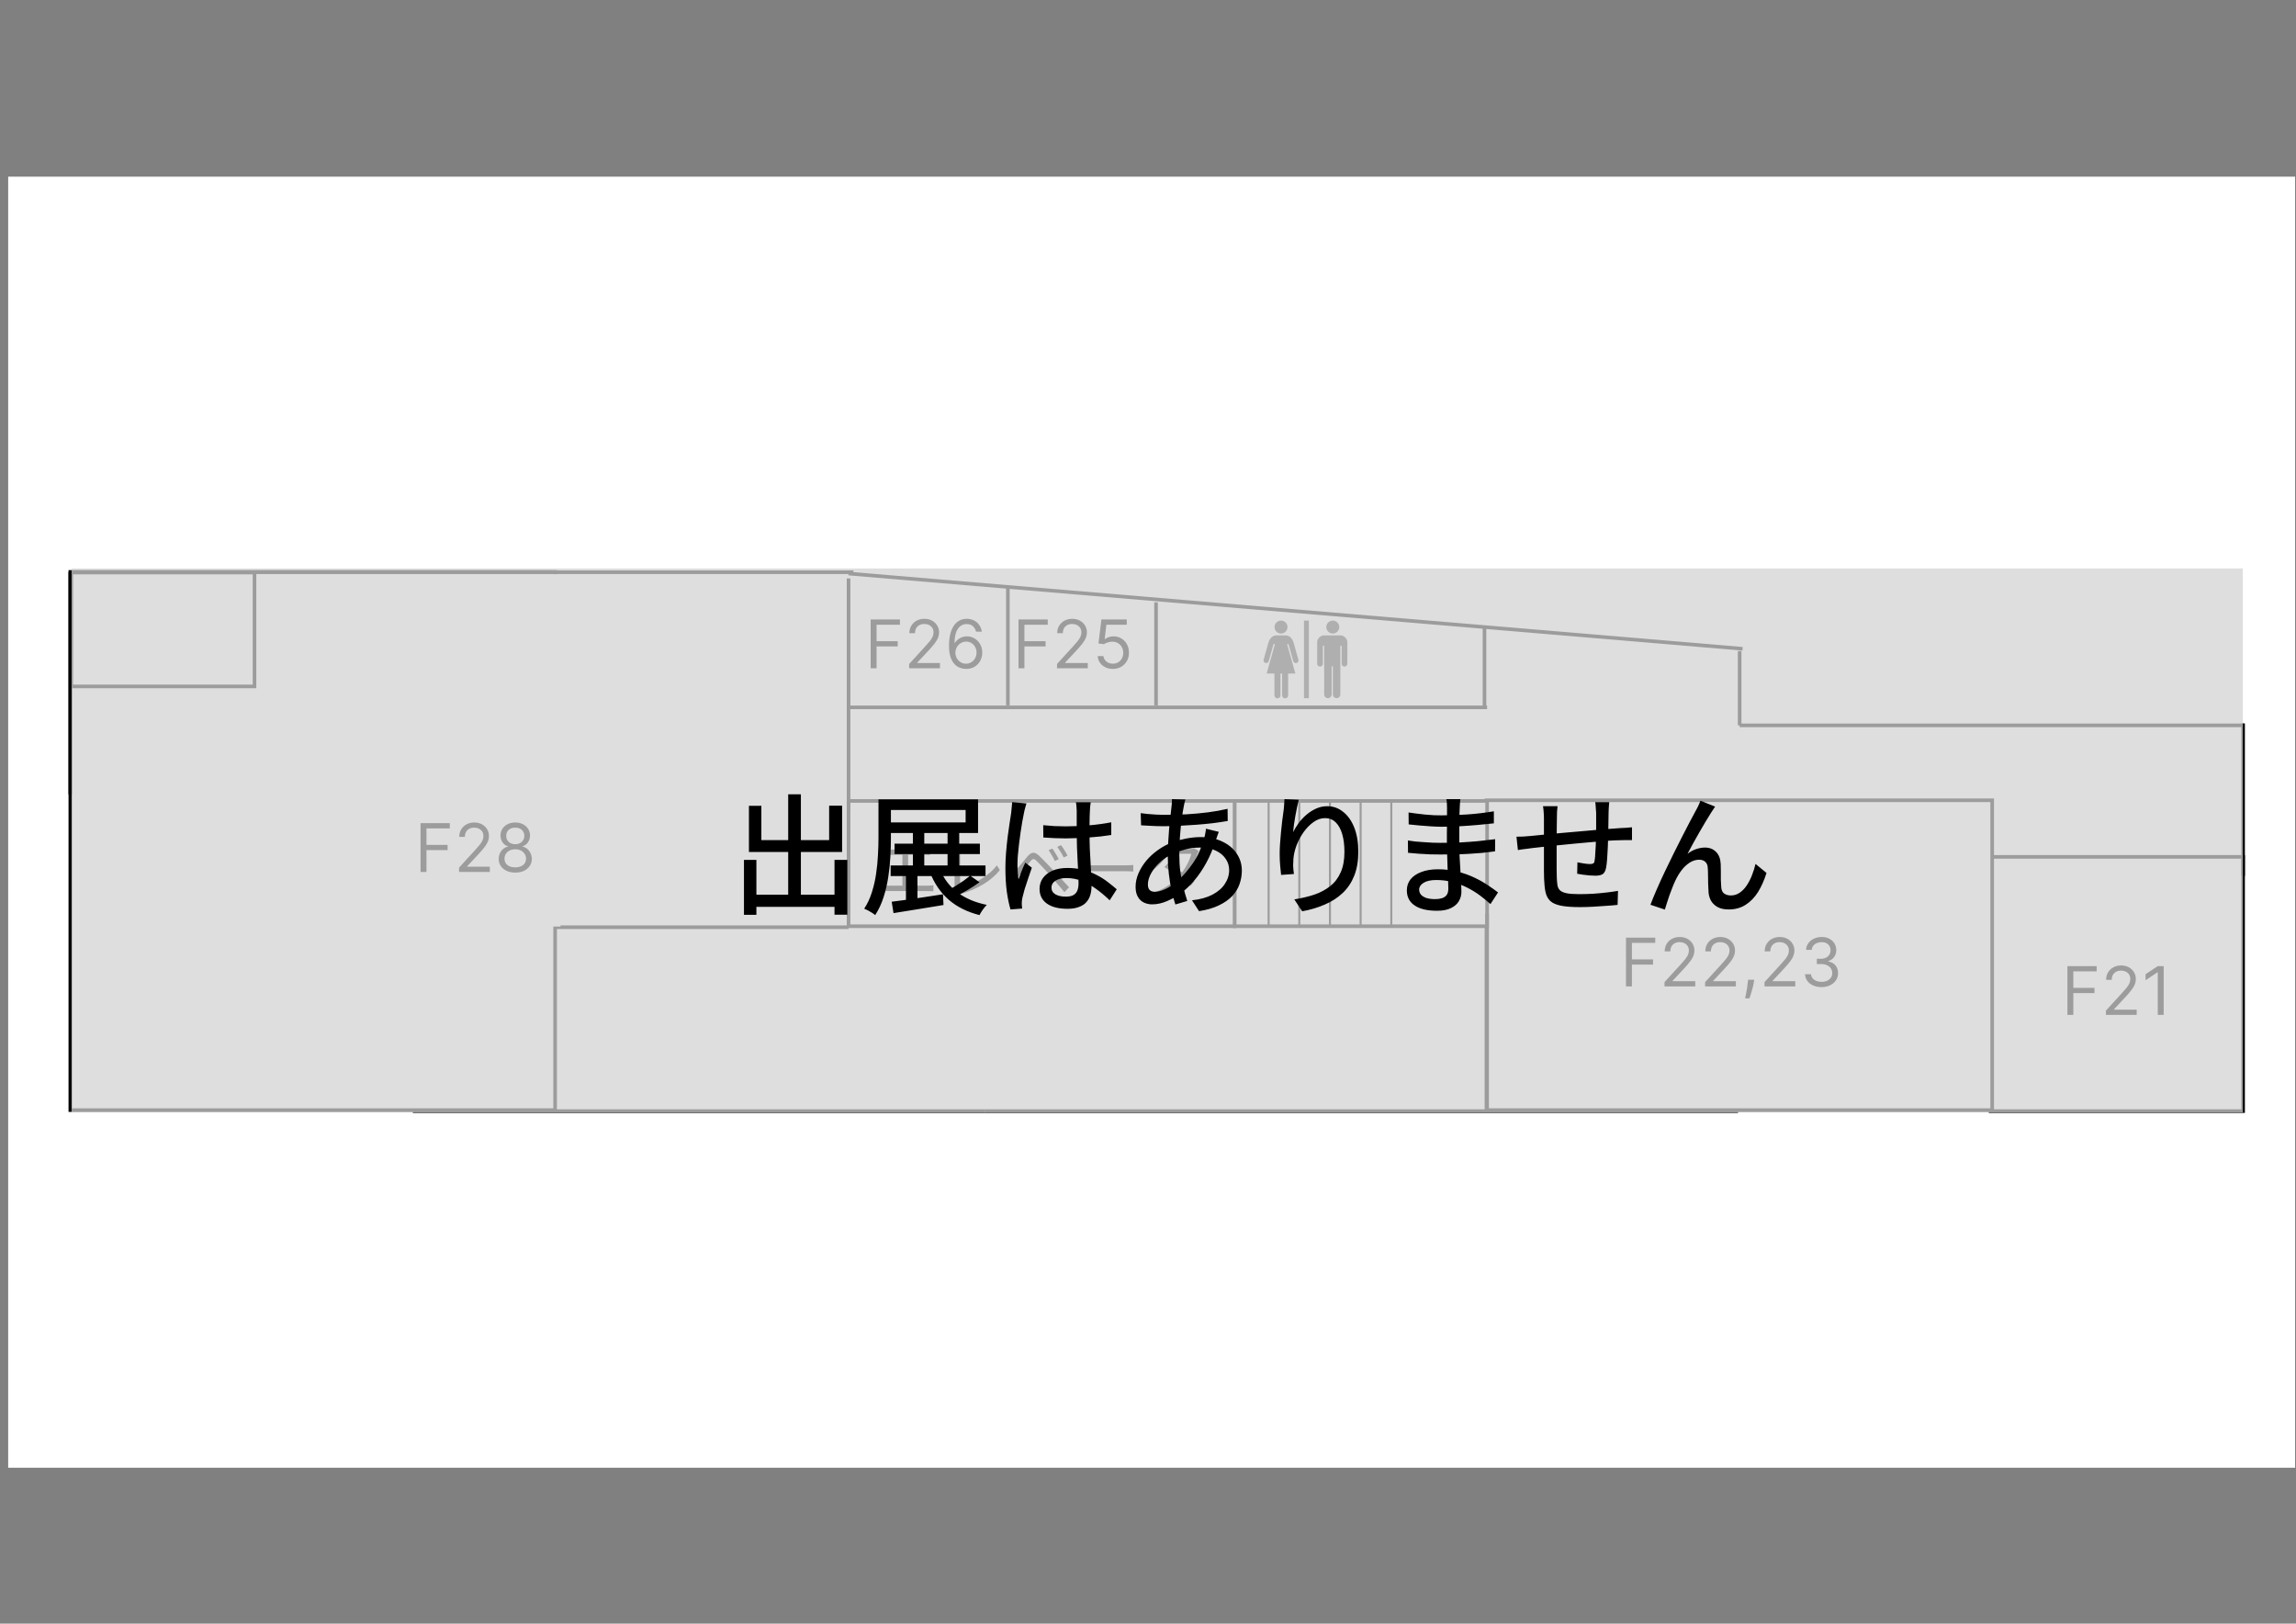
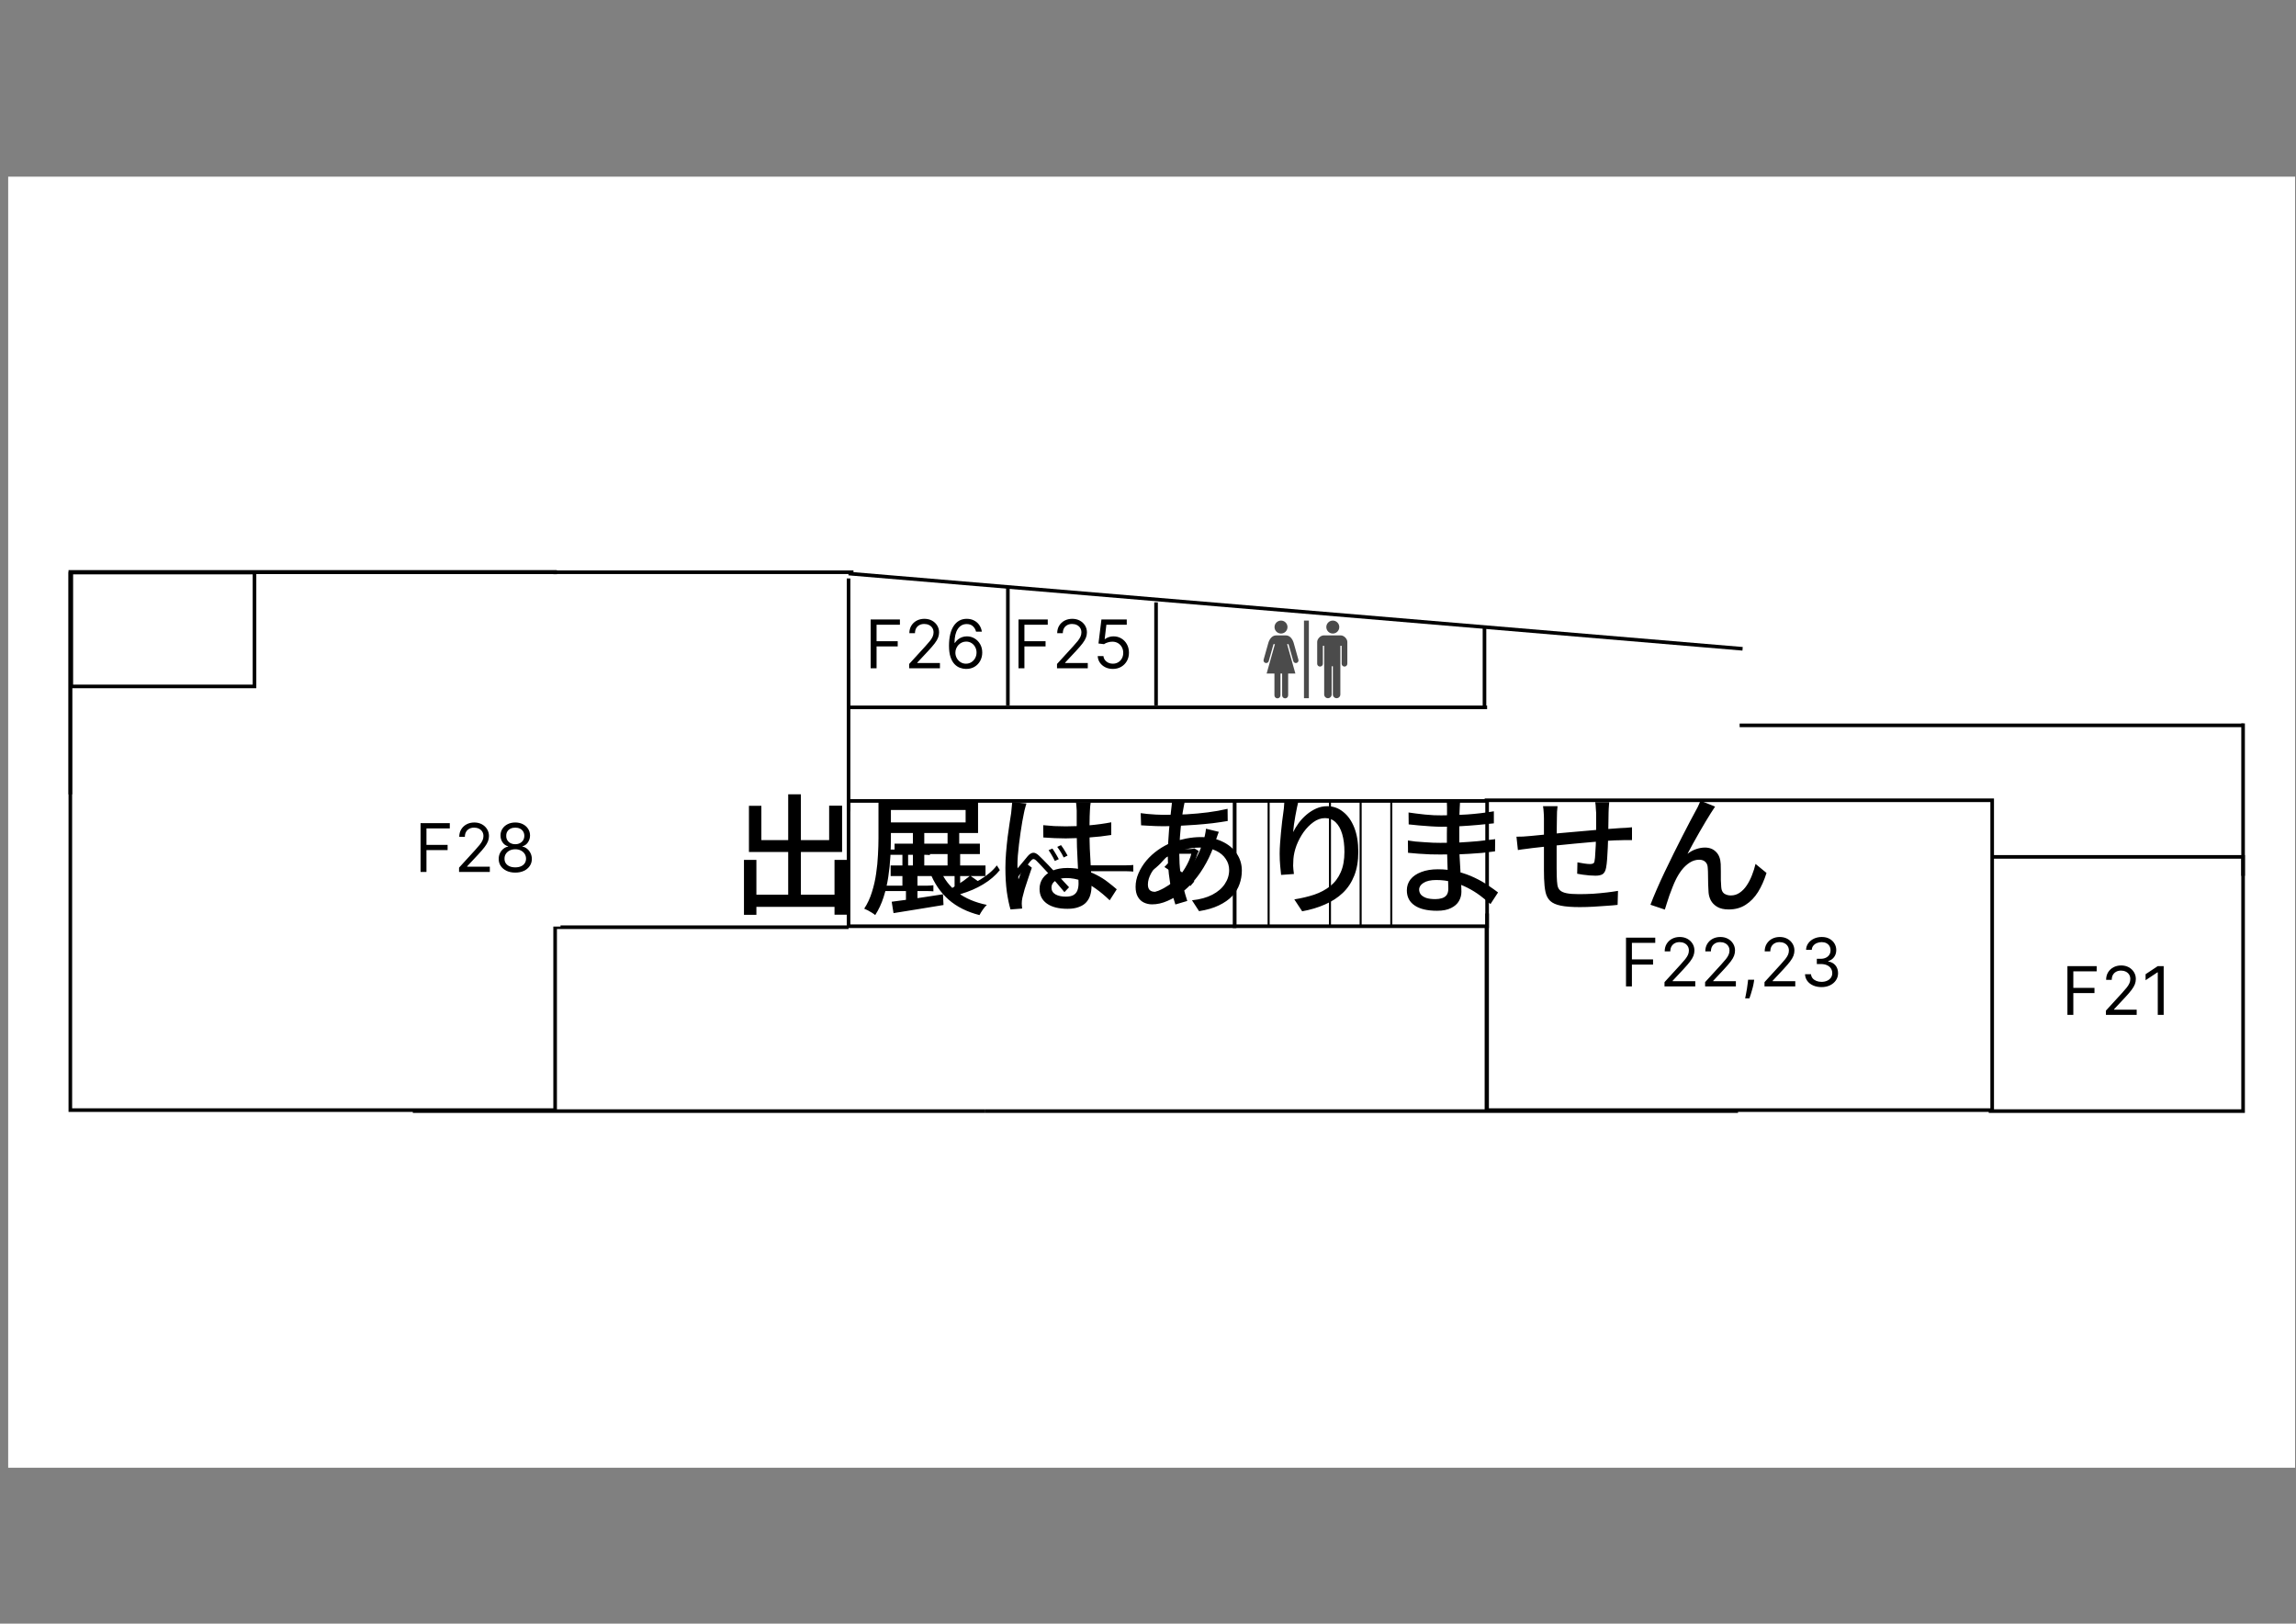
<svg xmlns="http://www.w3.org/2000/svg" width="1123" height="794" viewBox="0 0 1123 794" fill="none">
  <rect x="0" y="0" width="1123" height="794" fill="#808080" stroke="none" />
  <g clip-path="url(#clip0_2_3)">
    <path d="M1126.56 717.76L4 717.76L4 86.4L1126.56 86.4L1126.56 717.76Z" fill="white" />
-     <path d="M1097.12 543.36L973.6 543.36L973.6 419.04L1097.12 419.04L1097.12 543.36Z" fill="white" />
    <path d="M1097.12 543.36L973.6 543.36L973.6 419.04L1097.12 419.04L1097.12 543.36Z" stroke="black" stroke-width="1.76" stroke-miterlimit="8" />
    <path d="M1011.2 496.316L1011.2 472.461L1025.51 472.461L1025.51 475.024L1014.09 475.024L1014.09 483.084L1024.43 483.084L1024.43 485.647L1014.09 485.647L1014.09 496.316L1011.2 496.316ZM1030.03 496.316L1030.03 494.219L1037.91 485.6C1038.83 484.591 1039.59 483.713 1040.19 482.968C1040.79 482.214 1041.23 481.508 1041.52 480.848C1041.81 480.18 1041.96 479.481 1041.96 478.751C1041.96 477.913 1041.76 477.187 1041.36 476.573C1040.96 475.96 1040.42 475.486 1039.72 475.152C1039.03 474.818 1038.26 474.651 1037.4 474.651C1036.48 474.651 1035.68 474.841 1035 475.222C1034.32 475.595 1033.8 476.119 1033.42 476.794C1033.06 477.47 1032.88 478.262 1032.88 479.171L1030.13 479.171C1030.13 477.773 1030.45 476.546 1031.09 475.49C1031.74 474.434 1032.62 473.611 1033.73 473.02C1034.84 472.43 1036.1 472.135 1037.49 472.135C1038.89 472.135 1040.12 472.43 1041.2 473.02C1042.28 473.611 1043.13 474.407 1043.74 475.408C1044.36 476.41 1044.66 477.524 1044.66 478.751C1044.66 479.629 1044.5 480.487 1044.19 481.325C1043.88 482.156 1043.33 483.084 1042.56 484.109C1041.79 485.126 1040.72 486.369 1039.35 487.836L1033.99 493.567L1033.99 493.754L1045.08 493.754L1045.08 496.316L1030.03 496.316ZM1058.28 472.461L1058.28 496.316L1055.39 496.316L1055.39 475.49L1055.25 475.49L1049.43 479.357L1049.43 476.422L1055.39 472.461L1058.28 472.461Z" fill="black" />
    <path d="M974.4 542.88L727.04 542.88L727.04 391.36L974.4 391.36L974.4 542.88Z" fill="white" />
    <path d="M974.4 542.88L727.04 542.88L727.04 391.36L974.4 391.36L974.4 542.88Z" stroke="black" stroke-width="1.76" stroke-miterlimit="8" />
    <path d="M795.297 482.394L795.297 458.539L809.6 458.539L809.6 461.102L798.186 461.102L798.186 469.162L808.529 469.162L808.529 471.724L798.186 471.724L798.186 482.394L795.297 482.394ZM814.128 482.394L814.128 480.297L822.002 471.678C822.926 470.668 823.687 469.791 824.285 469.045C824.883 468.292 825.326 467.586 825.613 466.926C825.908 466.258 826.056 465.559 826.056 464.829C826.056 463.99 825.854 463.264 825.45 462.651C825.054 462.037 824.51 461.564 823.819 461.23C823.128 460.896 822.352 460.729 821.49 460.729C820.574 460.729 819.774 460.919 819.09 461.3C818.415 461.672 817.891 462.197 817.518 462.872C817.153 463.548 816.97 464.34 816.97 465.248L814.222 465.248C814.222 463.851 814.544 462.624 815.188 461.568C815.833 460.512 816.71 459.688 817.821 459.098C818.939 458.508 820.193 458.213 821.583 458.213C822.981 458.213 824.219 458.508 825.299 459.098C826.378 459.688 827.224 460.484 827.838 461.486C828.451 462.488 828.758 463.602 828.758 464.829C828.758 465.706 828.599 466.564 828.28 467.403C827.97 468.234 827.426 469.162 826.65 470.187C825.881 471.204 824.813 472.447 823.447 473.914L818.089 479.645L818.089 479.831L829.177 479.831L829.177 482.394L814.128 482.394ZM833.988 482.394L833.988 480.297L841.862 471.678C842.786 470.668 843.547 469.791 844.145 469.045C844.743 468.292 845.185 467.586 845.473 466.926C845.768 466.258 845.915 465.559 845.915 464.829C845.915 463.99 845.713 463.264 845.31 462.651C844.913 462.037 844.37 461.564 843.679 461.23C842.988 460.896 842.211 460.729 841.349 460.729C840.433 460.729 839.633 460.919 838.95 461.3C838.274 461.672 837.75 462.197 837.377 462.872C837.012 463.548 836.83 464.34 836.83 465.248L834.081 465.248C834.081 463.851 834.403 462.624 835.048 461.568C835.692 460.512 836.57 459.688 837.68 459.098C838.798 458.508 840.052 458.213 841.442 458.213C842.84 458.213 844.079 458.508 845.158 459.098C846.237 459.688 847.084 460.484 847.697 461.486C848.311 462.488 848.617 463.602 848.617 464.829C848.617 465.706 848.458 466.564 848.14 467.403C847.829 468.234 847.286 469.162 846.509 470.187C845.74 471.204 844.673 472.447 843.306 473.914L837.948 479.645L837.948 479.831L849.037 479.831L849.037 482.394L833.988 482.394ZM857.994 479.132L857.808 480.39C857.676 481.276 857.474 482.223 857.202 483.232C856.938 484.242 856.662 485.193 856.375 486.086C856.088 486.979 855.851 487.69 855.664 488.218L853.568 488.218C853.669 487.721 853.801 487.065 853.964 486.249C854.127 485.434 854.29 484.521 854.453 483.512C854.624 482.51 854.764 481.485 854.872 480.437L855.012 479.132L857.994 479.132ZM863.04 482.394L863.04 480.297L870.914 471.678C871.838 470.668 872.599 469.791 873.197 469.045C873.795 468.292 874.238 467.586 874.525 466.926C874.82 466.258 874.968 465.559 874.968 464.829C874.968 463.99 874.766 463.264 874.362 462.651C873.966 462.037 873.422 461.564 872.731 461.23C872.04 460.896 871.264 460.729 870.402 460.729C869.485 460.729 868.686 460.919 868.002 461.3C867.327 461.672 866.803 462.197 866.43 462.872C866.065 463.548 865.882 464.34 865.882 465.248L863.133 465.248C863.133 463.851 863.456 462.624 864.1 461.568C864.745 460.512 865.622 459.688 866.733 459.098C867.851 458.508 869.105 458.213 870.495 458.213C871.893 458.213 873.131 458.508 874.211 459.098C875.29 459.688 876.136 460.484 876.75 461.486C877.363 462.488 877.67 463.602 877.67 464.829C877.67 465.706 877.511 466.564 877.192 467.403C876.882 468.234 876.338 469.162 875.562 470.187C874.793 471.204 873.725 472.447 872.359 473.914L867.001 479.645L867.001 479.831L878.089 479.831L878.089 482.394L863.04 482.394ZM890.96 482.72C889.423 482.72 888.052 482.456 886.848 481.928C885.653 481.4 884.701 480.666 883.995 479.726C883.296 478.779 882.915 477.68 882.853 476.43L885.788 476.43C885.851 477.199 886.115 477.863 886.58 478.422C887.046 478.973 887.656 479.4 888.409 479.703C889.162 480.006 889.997 480.157 890.913 480.157C891.938 480.157 892.847 479.979 893.639 479.622C894.431 479.264 895.052 478.767 895.503 478.131C895.953 477.494 896.178 476.756 896.178 475.918C896.178 475.04 895.961 474.268 895.526 473.6C895.091 472.924 894.454 472.396 893.616 472.016C892.777 471.635 891.752 471.445 890.541 471.445L888.63 471.445L888.63 468.882L890.541 468.882C891.488 468.882 892.319 468.712 893.033 468.37C893.755 468.028 894.318 467.547 894.722 466.926C895.134 466.304 895.34 465.574 895.34 464.736C895.34 463.928 895.161 463.225 894.804 462.628C894.447 462.03 893.942 461.564 893.29 461.23C892.645 460.896 891.884 460.729 891.007 460.729C890.183 460.729 889.407 460.88 888.677 461.183C887.955 461.478 887.365 461.909 886.907 462.476C886.448 463.035 886.2 463.711 886.161 464.503L883.366 464.503C883.412 463.253 883.789 462.158 884.496 461.218C885.202 460.271 886.126 459.533 887.268 459.005C888.417 458.477 889.679 458.213 891.053 458.213C892.529 458.213 893.794 458.512 894.85 459.11C895.906 459.7 896.718 460.48 897.285 461.451C897.852 462.422 898.135 463.47 898.135 464.596C898.135 465.939 897.782 467.085 897.075 468.032C896.376 468.979 895.425 469.636 894.221 470.001L894.221 470.187C895.728 470.435 896.904 471.076 897.751 472.109C898.597 473.134 899.02 474.403 899.02 475.918C899.02 477.214 898.667 478.379 897.96 479.412C897.261 480.437 896.306 481.245 895.095 481.835C893.884 482.425 892.505 482.72 890.96 482.72Z" fill="black" />
    <path d="M727.36 452.96L603.84 452.96L603.84 391.68L727.36 391.68L727.36 452.96Z" fill="white" />
    <path d="M727.36 452.96L603.84 452.96L603.84 391.68L727.36 391.68L727.36 452.96Z" stroke="black" stroke-width="1.76" stroke-miterlimit="8" />
    <path d="M603.84 452.96L415.04 452.96L415.04 391.68L603.84 391.68L603.84 452.96Z" fill="white" />
    <path d="M603.84 452.96L415.04 452.96L415.04 391.68L603.84 391.68L603.84 452.96Z" stroke="black" stroke-width="1.76" stroke-miterlimit="8" />
    <path d="M431.244 415.262C431.681 415.328 432.162 415.383 432.687 415.426C433.234 415.448 433.671 415.459 433.999 415.459L452.039 415.459C452.542 415.459 453.034 415.437 453.515 415.394C453.996 415.35 454.433 415.306 454.827 415.262L454.827 418.149C454.412 418.105 453.952 418.072 453.449 418.05C452.968 418.029 452.498 418.018 452.039 418.018L433.999 418.018C433.693 418.018 433.256 418.029 432.687 418.05C432.14 418.072 431.659 418.105 431.244 418.149L431.244 415.262ZM441.379 434.516L441.379 416.902L444.167 416.902L444.167 434.516L441.379 434.516ZM429.243 432.909C429.724 432.974 430.205 433.029 430.686 433.073C431.189 433.095 431.67 433.106 432.129 433.106L453.81 433.106C454.313 433.106 454.783 433.084 455.221 433.04C455.68 432.996 456.117 432.953 456.533 432.909L456.533 435.894C456.095 435.85 455.614 435.817 455.089 435.795C454.565 435.773 454.138 435.762 453.81 435.762L432.129 435.762C431.692 435.762 431.222 435.773 430.719 435.795C430.238 435.817 429.746 435.85 429.243 435.894L429.243 432.909ZM466.57 436.156C466.701 435.894 466.788 435.642 466.832 435.402C466.876 435.161 466.898 434.877 466.898 434.549C466.898 434.221 466.898 433.609 466.898 432.712C466.898 431.816 466.898 430.744 466.898 429.498C466.898 428.251 466.898 426.95 466.898 425.594C466.898 424.217 466.898 422.883 466.898 421.593C466.898 420.281 466.898 419.122 466.898 418.116C466.898 417.088 466.898 416.312 466.898 415.787C466.898 415.503 466.876 415.164 466.832 414.77C466.81 414.377 466.777 414.005 466.734 413.655C466.712 413.305 466.668 413.021 466.602 412.802L469.85 412.802C469.784 413.196 469.729 413.677 469.686 414.246C469.642 414.792 469.62 415.306 469.62 415.787C469.62 416.225 469.62 416.859 469.62 417.69C469.62 418.521 469.62 419.472 469.62 420.543C469.62 421.593 469.62 422.708 469.62 423.889C469.62 425.07 469.62 426.229 469.62 427.366C469.62 428.503 469.62 429.563 469.62 430.547C469.62 431.509 469.62 432.329 469.62 433.007C469.62 433.685 469.62 434.144 469.62 434.385C471.194 433.991 472.812 433.434 474.474 432.712C476.158 431.99 477.798 431.149 479.394 430.186C481.013 429.202 482.521 428.131 483.921 426.972C485.342 425.791 486.556 424.534 487.562 423.2L489.038 425.496C486.917 428.142 484.205 430.46 480.903 432.45C477.623 434.44 473.939 436.025 469.85 437.206C469.675 437.249 469.467 437.315 469.226 437.402C468.986 437.512 468.734 437.643 468.472 437.796L466.57 436.156ZM514.753 414.967C515.037 415.361 515.365 415.864 515.737 416.476C516.13 417.088 516.513 417.722 516.885 418.378C517.278 419.034 517.606 419.625 517.869 420.15L515.934 421.035C515.649 420.445 515.343 419.843 515.015 419.231C514.687 418.619 514.337 418.018 513.966 417.427C513.616 416.815 513.255 416.257 512.883 415.754L514.753 414.967ZM518.951 413.294C519.257 413.666 519.607 414.158 520.001 414.77C520.395 415.383 520.788 416.017 521.182 416.673C521.575 417.329 521.903 417.908 522.166 418.411L520.263 419.33C520.001 418.739 519.695 418.149 519.345 417.558C518.995 416.946 518.623 416.345 518.23 415.754C517.858 415.164 517.486 414.628 517.114 414.147L518.951 413.294ZM493.826 428.579C494.264 428.208 494.646 427.858 494.974 427.53C495.324 427.202 495.718 426.819 496.155 426.382C496.549 425.988 496.997 425.485 497.5 424.873C498.025 424.261 498.582 423.605 499.173 422.905C499.785 422.183 500.386 421.462 500.977 420.74C501.567 419.997 502.114 419.33 502.617 418.739C503.492 417.711 504.355 417.143 505.208 417.034C506.061 416.902 507.045 417.362 508.16 418.411C508.838 419.023 509.57 419.745 510.358 420.576C511.167 421.385 511.965 422.205 512.752 423.036C513.539 423.867 514.25 424.621 514.884 425.299C515.628 426.065 516.458 426.95 517.377 427.956C518.295 428.94 519.236 429.957 520.198 431.006C521.16 432.034 522.056 432.996 522.887 433.893L520.624 436.287C519.859 435.347 519.039 434.374 518.164 433.368C517.311 432.34 516.458 431.345 515.606 430.383C514.775 429.399 514.009 428.514 513.31 427.726C512.829 427.18 512.293 426.589 511.702 425.955C511.112 425.321 510.522 424.687 509.931 424.053C509.341 423.419 508.783 422.828 508.258 422.282C507.756 421.735 507.329 421.298 506.979 420.97C506.345 420.357 505.82 420.073 505.405 420.117C505.011 420.161 504.53 420.521 503.962 421.199C503.568 421.68 503.12 422.249 502.617 422.905C502.114 423.539 501.589 424.206 501.042 424.906C500.496 425.605 499.971 426.272 499.468 426.906C498.965 427.541 498.528 428.087 498.156 428.546C497.828 428.962 497.489 429.399 497.139 429.858C496.811 430.318 496.527 430.722 496.286 431.072L493.826 428.579ZM528.234 423.003C528.562 423.025 528.966 423.058 529.447 423.102C529.928 423.123 530.453 423.145 531.022 423.167C531.612 423.167 532.203 423.167 532.793 423.167C533.143 423.167 533.679 423.167 534.4 423.167C535.144 423.167 536.007 423.167 536.991 423.167C537.975 423.167 539.014 423.167 540.107 423.167C541.223 423.167 542.327 423.167 543.42 423.167C544.535 423.167 545.585 423.167 546.569 423.167C547.575 423.167 548.439 423.167 549.16 423.167C549.882 423.167 550.418 423.167 550.767 423.167C551.598 423.167 552.309 423.145 552.899 423.102C553.49 423.058 553.96 423.025 554.31 423.003L554.31 426.218C553.982 426.196 553.49 426.163 552.834 426.119C552.2 426.076 551.522 426.054 550.8 426.054C550.45 426.054 549.904 426.054 549.16 426.054C548.417 426.054 547.553 426.054 546.569 426.054C545.607 426.054 544.568 426.054 543.453 426.054C542.338 426.054 541.223 426.054 540.107 426.054C539.014 426.054 537.975 426.054 536.991 426.054C536.029 426.054 535.176 426.054 534.433 426.054C533.689 426.054 533.143 426.054 532.793 426.054C531.896 426.054 531.044 426.076 530.235 426.119C529.425 426.141 528.759 426.174 528.234 426.218L528.234 423.003ZM571.3 422.183C572.35 422.795 573.454 423.473 574.613 424.217C575.772 424.96 576.92 425.737 578.057 426.546C579.216 427.333 580.32 428.109 581.37 428.874C582.42 429.64 583.349 430.361 584.158 431.039L582.223 433.302C581.479 432.625 580.583 431.881 579.533 431.072C578.505 430.241 577.412 429.41 576.253 428.579C575.094 427.726 573.935 426.906 572.776 426.119C571.617 425.332 570.535 424.621 569.529 423.987L571.3 422.183ZM586.323 416.181C586.17 416.421 586.028 416.717 585.896 417.066C585.765 417.394 585.645 417.69 585.536 417.952C585.229 419.067 584.792 420.27 584.224 421.56C583.655 422.85 582.988 424.151 582.223 425.463C581.457 426.753 580.583 428 579.599 429.202C578.134 431.017 576.297 432.767 574.088 434.45C571.902 436.112 569.256 437.512 566.151 438.649L563.789 436.615C565.823 435.981 567.67 435.205 569.332 434.286C571.016 433.346 572.525 432.318 573.859 431.203C575.193 430.088 576.351 428.94 577.335 427.759C578.188 426.753 578.965 425.649 579.664 424.446C580.386 423.244 581.009 422.052 581.534 420.871C582.059 419.669 582.441 418.553 582.682 417.526L570.513 417.526L571.563 415.197L581.993 415.197C582.43 415.197 582.835 415.175 583.207 415.131C583.578 415.066 583.896 414.978 584.158 414.869L586.323 416.181ZM575.269 411.458C574.985 411.895 574.711 412.354 574.449 412.835C574.187 413.316 573.968 413.71 573.793 414.016C573.137 415.219 572.284 416.542 571.235 417.985C570.207 419.406 568.993 420.827 567.594 422.249C566.216 423.67 564.653 424.993 562.903 426.218L560.706 424.512C562.586 423.353 564.215 422.074 565.593 420.674C566.971 419.275 568.13 417.908 569.07 416.574C570.01 415.241 570.732 414.082 571.235 413.098C571.41 412.813 571.606 412.42 571.825 411.917C572.044 411.392 572.197 410.922 572.284 410.506L575.269 411.458Z" fill="black" />
    <path d="M1097.12 354.72L850.88 354.72" stroke="black" stroke-width="1.76" stroke-miterlimit="8" />
    <path d="M852.32 317.28L415.04 280.48" stroke="black" stroke-width="1.76" stroke-miterlimit="8" />
    <path d="M415.04 282.88L415.04 344.96" stroke="black" stroke-width="1.76" stroke-miterlimit="8" />
-     <path d="M850.88 354.72L850.88 318.4" stroke="black" stroke-width="1.76" stroke-miterlimit="8" />
    <path d="M726.08 307.2L726.08 345.92" stroke="black" stroke-width="1.76" stroke-miterlimit="8" />
    <path d="M727.36 345.92L415.04 345.92" stroke="black" stroke-width="1.76" stroke-miterlimit="8" />
    <path d="M850.08 543.36L481.6 543.36" stroke="black" stroke-width="1.76" stroke-miterlimit="8" />
    <path d="M271.52 542.88L34.4 542.88L34.4 279.68L271.52 279.68L271.52 542.88Z" fill="white" />
    <path d="M271.52 542.88L34.4 542.88L34.4 279.68L271.52 279.68L271.52 542.88Z" stroke="black" stroke-width="1.76" stroke-miterlimit="8" />
    <path d="M205.698 426.401L205.698 402.546L220.001 402.546L220.001 405.109L208.587 405.109L208.587 413.169L218.93 413.169L218.93 415.731L208.587 415.731L208.587 426.401L205.698 426.401ZM224.529 426.401L224.529 424.304L232.403 415.685C233.327 414.675 234.088 413.798 234.686 413.052C235.284 412.299 235.727 411.593 236.014 410.932C236.309 410.265 236.457 409.566 236.457 408.836C236.457 407.997 236.255 407.271 235.851 406.658C235.455 406.044 234.912 405.571 234.22 405.237C233.529 404.903 232.753 404.736 231.891 404.736C230.975 404.736 230.175 404.926 229.491 405.307C228.816 405.679 228.292 406.203 227.919 406.879C227.554 407.555 227.372 408.347 227.372 409.255L224.623 409.255C224.623 407.857 224.945 406.631 225.589 405.574C226.234 404.518 227.111 403.695 228.222 403.105C229.34 402.515 230.594 402.22 231.984 402.22C233.382 402.22 234.62 402.515 235.7 403.105C236.779 403.695 237.625 404.491 238.239 405.493C238.852 406.495 239.159 407.609 239.159 408.836C239.159 409.713 239 410.571 238.682 411.41C238.371 412.241 237.827 413.169 237.051 414.194C236.282 415.211 235.214 416.454 233.848 417.921L228.49 423.652L228.49 423.838L239.578 423.838L239.578 426.401L224.529 426.401ZM252.03 426.727C250.43 426.727 249.017 426.443 247.79 425.877C246.571 425.302 245.62 424.514 244.936 423.512C244.253 422.503 243.915 421.353 243.923 420.064C243.915 419.055 244.113 418.123 244.517 417.269C244.921 416.407 245.472 415.689 246.171 415.114C246.878 414.532 247.666 414.163 248.536 414.007L248.536 413.868C247.394 413.573 246.486 412.932 245.81 411.946C245.134 410.952 244.8 409.822 244.808 408.556C244.8 407.345 245.107 406.262 245.728 405.307C246.35 404.351 247.204 403.598 248.291 403.047C249.386 402.496 250.632 402.22 252.03 402.22C253.412 402.22 254.647 402.496 255.734 403.047C256.821 403.598 257.675 404.351 258.296 405.307C258.925 406.262 259.244 407.345 259.251 408.556C259.244 409.822 258.898 410.952 258.215 411.946C257.539 412.932 256.642 413.573 255.524 413.868L255.524 414.007C256.386 414.163 257.163 414.532 257.854 415.114C258.545 415.689 259.096 416.407 259.508 417.269C259.919 418.123 260.129 419.055 260.137 420.064C260.129 421.353 259.78 422.503 259.088 423.512C258.405 424.514 257.454 425.302 256.235 425.877C255.023 426.443 253.622 426.727 252.03 426.727ZM252.03 424.164C253.109 424.164 254.041 423.99 254.825 423.64C255.61 423.291 256.215 422.798 256.642 422.161C257.069 421.524 257.287 420.779 257.295 419.925C257.287 419.024 257.054 418.228 256.596 417.537C256.138 416.846 255.513 416.302 254.721 415.906C253.936 415.51 253.039 415.312 252.03 415.312C251.013 415.312 250.104 415.51 249.304 415.906C248.512 416.302 247.887 416.846 247.429 417.537C246.979 418.228 246.757 419.024 246.765 419.925C246.757 420.779 246.963 421.524 247.382 422.161C247.809 422.798 248.419 423.291 249.211 423.64C250.003 423.99 250.943 424.164 252.03 424.164ZM252.03 412.843C252.884 412.843 253.641 412.672 254.301 412.33C254.969 411.989 255.493 411.511 255.874 410.898C256.254 410.284 256.448 409.566 256.456 408.743C256.448 407.935 256.258 407.232 255.885 406.634C255.513 406.029 254.996 405.563 254.336 405.237C253.676 404.903 252.907 404.736 252.03 404.736C251.137 404.736 250.356 404.903 249.689 405.237C249.021 405.563 248.504 406.029 248.14 406.634C247.775 407.232 247.596 407.935 247.604 408.743C247.596 409.566 247.778 410.284 248.151 410.898C248.532 411.511 249.056 411.989 249.724 412.33C250.391 412.672 251.16 412.843 252.03 412.843Z" fill="black" />
    <path d="M481.6 543.36L201.92 543.36" stroke="black" stroke-width="1.76" stroke-miterlimit="8" />
    <path d="M425.851 326.801L425.851 302.946L440.154 302.946L440.154 305.509L428.739 305.509L428.739 313.569L439.083 313.569L439.083 316.132L428.739 316.132L428.739 326.801L425.851 326.801ZM444.682 326.801L444.682 324.704L452.556 316.085C453.48 315.076 454.241 314.198 454.839 313.453C455.437 312.699 455.88 311.993 456.167 311.333C456.462 310.665 456.61 309.966 456.61 309.236C456.61 308.397 456.408 307.671 456.004 307.058C455.608 306.445 455.064 305.971 454.373 305.637C453.682 305.303 452.906 305.136 452.044 305.136C451.127 305.136 450.327 305.326 449.644 305.707C448.969 306.08 448.444 306.604 448.072 307.279C447.707 307.955 447.524 308.747 447.524 309.655L444.775 309.655C444.775 308.258 445.098 307.031 445.742 305.975C446.387 304.919 447.264 304.096 448.375 303.505C449.493 302.915 450.747 302.62 452.137 302.62C453.535 302.62 454.773 302.915 455.852 303.505C456.932 304.096 457.778 304.892 458.392 305.893C459.005 306.895 459.312 308.009 459.312 309.236C459.312 310.114 459.153 310.972 458.834 311.81C458.524 312.641 457.98 313.569 457.204 314.594C456.435 315.611 455.367 316.854 454 318.321L448.642 324.052L448.642 324.238L459.731 324.238L459.731 326.801L444.682 326.801ZM472.462 327.127C471.484 327.112 470.505 326.925 469.527 326.568C468.548 326.211 467.655 325.609 466.848 324.763C466.04 323.908 465.392 322.755 464.903 321.303C464.414 319.843 464.169 318.011 464.169 315.805C464.169 313.693 464.367 311.822 464.763 310.191C465.159 308.553 465.734 307.174 466.487 306.056C467.24 304.93 468.149 304.076 469.212 303.494C470.284 302.911 471.491 302.62 472.835 302.62C474.17 302.62 475.359 302.888 476.399 303.424C477.447 303.952 478.302 304.69 478.962 305.637C479.622 306.584 480.049 307.675 480.243 308.91L477.401 308.91C477.137 307.838 476.624 306.949 475.863 306.243C475.102 305.536 474.093 305.183 472.835 305.183C470.987 305.183 469.531 305.986 468.467 307.594C467.411 309.201 466.879 311.457 466.871 314.361L467.058 314.361C467.492 313.701 468.009 313.138 468.607 312.672C469.212 312.199 469.88 311.834 470.61 311.577C471.34 311.321 472.113 311.193 472.928 311.193C474.295 311.193 475.545 311.535 476.679 312.218C477.812 312.894 478.721 313.829 479.404 315.025C480.088 316.213 480.429 317.576 480.429 319.113C480.429 320.589 480.099 321.94 479.439 323.167C478.779 324.386 477.851 325.357 476.655 326.079C475.467 326.793 474.07 327.143 472.462 327.127ZM472.462 324.565C473.441 324.565 474.318 324.32 475.095 323.831C475.879 323.342 476.496 322.685 476.947 321.862C477.405 321.039 477.634 320.123 477.634 319.113C477.634 318.127 477.412 317.23 476.97 316.423C476.535 315.607 475.933 314.959 475.164 314.478C474.403 313.996 473.534 313.755 472.555 313.755C471.818 313.755 471.13 313.903 470.494 314.198C469.857 314.485 469.298 314.881 468.816 315.386C468.343 315.891 467.97 316.469 467.698 317.122C467.426 317.766 467.291 318.446 467.291 319.16C467.291 320.107 467.512 320.993 467.954 321.816C468.405 322.639 469.018 323.303 469.795 323.807C470.579 324.312 471.468 324.565 472.462 324.565Z" fill="black" />
    <path d="M417.44 279.84L94.08 279.84" stroke="black" stroke-width="1.76" stroke-miterlimit="8" />
    <path d="M34.4 279.68L34.4 388.48" stroke="black" stroke-width="1.76" stroke-miterlimit="8" />
    <path d="M727.36 543.36L727.36 446.72" stroke="black" stroke-width="1.76" stroke-miterlimit="8" />
    <path d="M565.44 344.96L565.44 294.56" stroke="black" stroke-width="1.76" stroke-miterlimit="8" />
    <path d="M124.48 335.68L34.88 335.68L34.88 280L124.48 280L124.48 335.68Z" fill="white" />
    <path d="M124.48 335.68L34.88 335.68L34.88 280L124.48 280L124.48 335.68Z" stroke="black" stroke-width="1.76" stroke-miterlimit="8" />
    <path d="M492.96 344.96L492.96 287.52" stroke="black" stroke-width="1.76" stroke-miterlimit="8" />
    <path d="M498.165 326.801L498.165 302.946L512.468 302.946L512.468 305.509L501.053 305.509L501.053 313.569L511.396 313.569L511.396 316.132L501.053 316.132L501.053 326.801L498.165 326.801ZM516.996 326.801L516.996 324.704L524.87 316.085C525.794 315.076 526.555 314.198 527.153 313.453C527.751 312.699 528.193 311.993 528.481 311.333C528.776 310.665 528.923 309.966 528.923 309.236C528.923 308.397 528.721 307.671 528.318 307.058C527.922 306.445 527.378 305.971 526.687 305.637C525.996 305.303 525.219 305.136 524.357 305.136C523.441 305.136 522.641 305.326 521.958 305.707C521.282 306.08 520.758 306.604 520.386 307.279C520.021 307.955 519.838 308.747 519.838 309.655L517.089 309.655C517.089 308.258 517.411 307.031 518.056 305.975C518.701 304.919 519.578 304.096 520.688 303.505C521.807 302.915 523.061 302.62 524.451 302.62C525.848 302.62 527.087 302.915 528.166 303.505C529.246 304.096 530.092 304.892 530.705 305.893C531.319 306.895 531.626 308.009 531.626 309.236C531.626 310.114 531.466 310.972 531.148 311.81C530.837 312.641 530.294 313.569 529.517 314.594C528.749 315.611 527.681 316.854 526.314 318.321L520.956 324.052L520.956 324.238L532.045 324.238L532.045 326.801L516.996 326.801ZM544.31 327.127C542.943 327.127 541.713 326.855 540.618 326.312C539.523 325.768 538.645 325.023 537.985 324.075C537.325 323.128 536.964 322.049 536.902 320.837L539.698 320.837C539.806 321.917 540.295 322.81 541.165 323.516C542.043 324.215 543.091 324.565 544.31 324.565C545.288 324.565 546.158 324.336 546.919 323.877C547.688 323.419 548.29 322.79 548.725 321.99C549.167 321.183 549.388 320.27 549.388 319.253C549.388 318.213 549.159 317.285 548.701 316.469C548.251 315.646 547.63 314.998 546.838 314.524C546.046 314.051 545.141 313.81 544.124 313.802C543.394 313.794 542.644 313.907 541.876 314.14C541.107 314.365 540.474 314.656 539.977 315.013L537.275 314.687L538.719 302.946L551.112 302.946L551.112 305.509L541.142 305.509L540.303 312.544L540.443 312.544C540.932 312.156 541.546 311.834 542.283 311.577C543.021 311.321 543.79 311.193 544.59 311.193C546.049 311.193 547.35 311.542 548.492 312.241C549.641 312.932 550.542 313.88 551.194 315.083C551.854 316.287 552.184 317.661 552.184 319.207C552.184 320.729 551.842 322.087 551.159 323.283C550.483 324.471 549.552 325.411 548.363 326.102C547.175 326.785 545.824 327.127 544.31 327.127Z" fill="black" />
    <path d="M415.04 453.44L271.52 453.44" stroke="black" stroke-width="1.76" stroke-miterlimit="8" />
    <path d="M1097.12 428.32L1097.12 353.76" stroke="black" stroke-width="1.76" stroke-miterlimit="8" />
    <path d="M415.04 396.8L415.04 322.4" stroke="black" stroke-width="1.76" stroke-miterlimit="8" />
    <path d="M271.52 453.12L271.52 280.8" stroke="white" stroke-width="5.28" stroke-miterlimit="8" />
    <line x1="620.5" y1="392" x2="620.5" y2="453" stroke="black" />
-     <line x1="635.5" y1="392" x2="635.5" y2="453" stroke="black" />
    <line x1="650.5" y1="392" x2="650.5" y2="453" stroke="black" />
    <line x1="665.5" y1="392" x2="665.5" y2="453" stroke="black" />
    <line x1="680.5" y1="392" x2="680.5" y2="453" stroke="black" />
    <path d="M640.186 303.484H637.786V341.441H640.186V303.484Z" fill="#4B4B4B" />
    <path d="M626.556 309.825C628.307 309.825 629.727 308.406 629.727 306.654C629.727 304.903 628.307 303.484 626.556 303.484C624.804 303.484 623.385 304.903 623.385 306.654C623.385 308.406 624.804 309.825 626.556 309.825Z" fill="#4B4B4B" />
    <path d="M632.738 314.348C632.095 312.178 630.655 310.74 629.034 310.74C627.834 310.74 626.556 310.74 626.556 310.74C626.556 310.74 625.278 310.74 624.078 310.74C622.457 310.74 621.016 312.178 620.373 314.348L618.038 322.632C617.866 323.33 618.292 324.042 618.989 324.213C619.688 324.386 620.387 323.977 620.559 323.28L622.886 315.021H623.573L619.523 329.386H623.341V340.042C623.341 340.856 624.002 341.516 624.816 341.516C625.631 341.516 626.291 340.856 626.291 340.042V329.386H627.103V340.042C627.103 340.856 627.764 341.516 628.579 341.516C629.393 341.516 630.054 340.856 630.054 340.042V329.386H633.587L629.538 315.021H630.224L632.552 323.28C632.724 323.977 633.424 324.386 634.121 324.213C634.82 324.042 635.245 323.33 635.072 322.632L632.738 314.348Z" fill="#4B4B4B" />
    <path d="M651.887 309.825C653.64 309.825 655.058 308.406 655.058 306.654C655.058 304.903 653.64 303.484 651.887 303.484C650.136 303.484 648.716 304.903 648.716 306.654C648.716 308.406 650.136 309.825 651.887 309.825Z" fill="#4B4B4B" />
    <path d="M655.791 310.721H647.459C645.923 310.721 644.251 312.393 644.251 313.929V324.588C644.251 325.356 644.874 325.979 645.642 325.979C646.41 325.979 647.033 325.356 647.033 324.588V315.825H647.674V339.613C647.674 340.623 648.492 341.441 649.502 341.441C650.512 341.441 651.33 340.623 651.33 339.613V325.808H651.92V339.613C651.92 340.623 652.738 341.441 653.748 341.441C654.757 341.441 655.576 340.623 655.576 339.613V315.825H656.218V324.588C656.218 325.356 656.841 325.979 657.609 325.979C658.377 325.979 659 325.356 659 324.588V313.929C659 312.393 657.328 310.721 655.791 310.721Z" fill="#4B4B4B" />
-     <rect opacity="0.74" x="35" y="278" width="1062" height="266" fill="#D2D2D2" />
    <path d="M366.825 437.52H411.369V443.472H366.825V437.52ZM385.513 388.432H391.721V441.104H385.513V388.432ZM363.881 420.496H369.961V447.376H363.881V420.496ZM408.169 420.496H414.441V447.312H408.169V420.496ZM366.313 394.064H372.393V410.832H405.545V394H411.881V416.656H366.313V394.064ZM437.545 412.56H479.273V417.68H437.545V412.56ZM435.625 423.248H482.025V428.432H435.625V423.248ZM446.505 406.672H452.073V425.808H446.505V406.672ZM443.113 425.104H448.745V441.936H443.113V425.104ZM463.465 406.672H469.161V425.68H463.465V406.672ZM429.673 390.928H435.753V409.808C435.753 412.539 435.667 415.547 435.497 418.832C435.326 422.075 434.985 425.403 434.473 428.816C433.961 432.229 433.193 435.536 432.169 438.736C431.145 441.936 429.779 444.859 428.073 447.504C427.689 447.163 427.155 446.779 426.473 446.352C425.833 445.968 425.171 445.584 424.489 445.2C423.806 444.859 423.209 444.581 422.697 444.368C424.318 441.893 425.577 439.184 426.473 436.24C427.411 433.296 428.094 430.288 428.521 427.216C428.99 424.101 429.289 421.072 429.417 418.128C429.587 415.141 429.673 412.368 429.673 409.808V390.928ZM433.321 390.928H478.377V407.376H433.321V402.192H472.297V396.112H433.321V390.928ZM436.137 440.976C438.227 440.72 440.638 440.4 443.369 440.016C446.099 439.632 448.979 439.205 452.009 438.736C455.081 438.267 458.153 437.797 461.225 437.328L461.481 442.576C457.214 443.301 452.905 444.005 448.553 444.688C444.201 445.371 440.361 445.989 437.033 446.544L436.137 440.976ZM459.881 425.36C461.673 429.797 464.489 433.488 468.329 436.432C472.211 439.333 476.99 441.36 482.665 442.512C482.025 443.109 481.363 443.899 480.681 444.88C479.998 445.861 479.465 446.736 479.081 447.504C473.022 445.968 467.987 443.451 463.977 439.952C459.966 436.411 456.915 431.931 454.825 426.512L459.881 425.36ZM474.537 428.24L479.081 431.44C477.331 432.72 475.411 433.979 473.321 435.216C471.23 436.411 469.331 437.435 467.625 438.288L463.721 435.344C464.873 434.747 466.11 434.043 467.433 433.232C468.755 432.421 470.035 431.589 471.273 430.736C472.51 429.84 473.598 429.008 474.537 428.24ZM510.249 403.536C512.083 403.707 513.897 403.856 515.689 403.984C517.523 404.069 519.401 404.112 521.321 404.112C525.161 404.112 529.001 403.941 532.841 403.6C536.681 403.259 540.243 402.768 543.529 402.128V408.336C540.115 408.891 536.489 409.296 532.649 409.552C528.851 409.808 525.054 409.957 521.257 410C519.379 410 517.545 409.957 515.753 409.872C514.003 409.787 512.19 409.68 510.313 409.552L510.249 403.536ZM533.481 392.336C533.395 392.976 533.31 393.637 533.225 394.32C533.182 395.003 533.139 395.664 533.097 396.304C533.054 397.029 533.011 397.989 532.969 399.184C532.969 400.379 532.947 401.68 532.905 403.088C532.905 404.453 532.905 405.819 532.905 407.184C532.905 409.872 532.947 412.453 533.033 414.928C533.161 417.403 533.289 419.749 533.417 421.968C533.545 424.187 533.651 426.277 533.737 428.24C533.822 430.16 533.865 431.909 533.865 433.488C533.865 434.939 533.673 436.325 533.289 437.648C532.905 438.971 532.265 440.144 531.369 441.168C530.473 442.192 529.257 442.981 527.721 443.536C526.227 444.133 524.371 444.432 522.153 444.432C517.801 444.432 514.43 443.579 512.041 441.872C509.651 440.165 508.457 437.776 508.457 434.704C508.457 432.741 508.99 430.992 510.057 429.456C511.166 427.92 512.723 426.704 514.729 425.808C516.777 424.912 519.23 424.464 522.089 424.464C524.947 424.464 527.55 424.784 529.897 425.424C532.243 426.021 534.419 426.853 536.425 427.92C538.43 428.944 540.222 430.075 541.801 431.312C543.422 432.549 544.894 433.744 546.217 434.896L542.761 440.272C540.457 438.053 538.153 436.133 535.849 434.512C533.587 432.891 531.283 431.632 528.937 430.736C526.59 429.84 524.137 429.392 521.577 429.392C519.401 429.392 517.63 429.819 516.265 430.672C514.942 431.525 514.281 432.635 514.281 434C514.281 435.493 514.942 436.624 516.265 437.392C517.587 438.117 519.273 438.48 521.321 438.48C522.899 438.48 524.137 438.224 525.033 437.712C525.929 437.2 526.569 436.453 526.953 435.472C527.337 434.491 527.529 433.339 527.529 432.016C527.529 430.907 527.486 429.413 527.401 427.536C527.315 425.616 527.209 423.525 527.081 421.264C526.953 418.96 526.846 416.613 526.761 414.224C526.675 411.792 526.633 409.467 526.633 407.248C526.633 404.944 526.633 402.832 526.633 400.912C526.633 398.949 526.633 397.456 526.633 396.432C526.633 395.877 526.59 395.216 526.505 394.448C526.462 393.637 526.377 392.933 526.249 392.336H533.481ZM502.057 392.912C501.929 393.253 501.779 393.744 501.609 394.384C501.438 395.024 501.267 395.664 501.097 396.304C500.969 396.944 500.862 397.456 500.777 397.84C500.563 398.864 500.307 400.187 500.009 401.808C499.753 403.387 499.475 405.136 499.177 407.056C498.921 408.933 498.665 410.853 498.409 412.816C498.195 414.779 498.003 416.656 497.833 418.448C497.705 420.24 497.641 421.819 497.641 423.184C497.641 424.293 497.683 425.424 497.769 426.576C497.854 427.685 497.982 428.837 498.153 430.032C498.451 429.136 498.793 428.219 499.177 427.28C499.561 426.299 499.945 425.339 500.329 424.4C500.755 423.461 501.139 422.608 501.481 421.84L504.681 424.336C504.126 425.957 503.529 427.707 502.889 429.584C502.249 431.419 501.673 433.168 501.161 434.832C500.691 436.496 500.329 437.883 500.073 438.992C499.987 439.419 499.902 439.931 499.817 440.528C499.774 441.083 499.753 441.552 499.753 441.936C499.795 442.235 499.817 442.597 499.817 443.024C499.859 443.493 499.902 443.92 499.945 444.304L494.249 444.752C493.566 442.491 492.969 439.632 492.457 436.176C491.987 432.677 491.753 428.752 491.753 424.4C491.753 422.011 491.859 419.536 492.073 416.976C492.286 414.373 492.542 411.835 492.841 409.36C493.182 406.885 493.502 404.624 493.801 402.576C494.099 400.528 494.355 398.864 494.569 397.584C494.654 396.773 494.739 395.899 494.825 394.96C494.953 394.021 495.038 393.125 495.081 392.272L502.057 392.912ZM579.817 390.992C579.689 391.461 579.539 391.973 579.369 392.528C579.241 393.083 579.134 393.595 579.049 394.064C578.665 395.941 578.302 398.203 577.961 400.848C577.619 403.451 577.342 406.224 577.129 409.168C576.915 412.112 576.809 414.992 576.809 417.808C576.809 420.837 576.979 423.696 577.321 426.384C577.705 429.072 578.195 431.589 578.793 433.936C579.39 436.283 580.03 438.501 580.713 440.592L574.889 442.32C574.249 440.4 573.63 438.16 573.033 435.6C572.478 432.997 572.03 430.245 571.689 427.344C571.347 424.443 571.177 421.541 571.177 418.64C571.177 416.507 571.241 414.309 571.369 412.048C571.497 409.787 571.646 407.589 571.817 405.456C572.03 403.28 572.243 401.232 572.457 399.312C572.713 397.392 572.905 395.685 573.033 394.192C573.118 393.637 573.161 393.04 573.161 392.4C573.203 391.76 573.225 391.227 573.225 390.8L579.817 390.992ZM569.065 398.48C572.947 398.48 576.702 398.395 580.329 398.224C583.955 398.011 587.433 397.691 590.761 397.264C594.131 396.837 597.353 396.261 600.425 395.536L600.489 401.488C598.227 401.872 595.774 402.235 593.129 402.576C590.483 402.875 587.753 403.131 584.937 403.344C582.121 403.557 579.326 403.728 576.553 403.856C573.822 403.984 571.262 404.048 568.873 404.048C567.891 404.048 566.739 404.027 565.417 403.984C564.094 403.899 562.771 403.835 561.449 403.792C560.169 403.707 559.059 403.643 558.121 403.6L557.929 397.648C558.697 397.776 559.742 397.904 561.065 398.032C562.43 398.16 563.838 398.267 565.289 398.352C566.739 398.437 567.998 398.48 569.065 398.48ZM596.137 406.8C596.009 407.141 595.838 407.589 595.625 408.144C595.454 408.699 595.262 409.253 595.049 409.808C594.878 410.363 594.707 410.832 594.537 411.216C593.299 415.141 591.785 418.725 589.993 421.968C588.243 425.168 586.323 428.005 584.233 430.48C582.185 432.912 580.073 434.939 577.897 436.56C575.849 438.139 573.545 439.483 570.985 440.592C568.467 441.701 565.971 442.256 563.497 442.256C562.046 442.256 560.702 441.957 559.465 441.36C558.227 440.763 557.246 439.824 556.521 438.544C555.795 437.264 555.433 435.643 555.433 433.68C555.433 431.461 555.902 429.264 556.841 427.088C557.779 424.912 559.059 422.843 560.681 420.88C562.345 418.917 564.265 417.168 566.441 415.632C568.617 414.096 570.921 412.859 573.353 411.92C575.486 411.152 577.769 410.533 580.201 410.064C582.675 409.595 585.022 409.36 587.241 409.36C591.294 409.36 594.814 410.085 597.801 411.536C600.83 412.944 603.177 414.885 604.841 417.36C606.547 419.835 607.401 422.629 607.401 425.744C607.401 428.048 607.017 430.267 606.249 432.4C605.523 434.491 604.329 436.432 602.665 438.224C601.001 439.973 598.825 441.488 596.137 442.768C593.491 444.048 590.27 444.987 586.473 445.584L583.017 440.272C586.985 439.845 590.313 438.928 593.001 437.52C595.689 436.112 597.715 434.363 599.081 432.272C600.489 430.181 601.193 427.92 601.193 425.488C601.193 423.483 600.638 421.669 599.529 420.048C598.462 418.384 596.862 417.04 594.729 416.016C592.638 414.992 590.057 414.48 586.985 414.48C584.211 414.48 581.673 414.821 579.369 415.504C577.107 416.144 575.187 416.827 573.609 417.552C571.305 418.576 569.235 419.941 567.401 421.648C565.566 423.312 564.115 425.104 563.049 427.024C561.982 428.944 561.449 430.779 561.449 432.528C561.449 433.723 561.726 434.619 562.281 435.216C562.878 435.813 563.731 436.112 564.841 436.112C566.377 436.112 568.147 435.643 570.153 434.704C572.158 433.765 574.163 432.379 576.169 430.544C578.814 428.197 581.267 425.36 583.529 422.032C585.833 418.704 587.667 414.608 589.033 409.744C589.161 409.36 589.267 408.912 589.353 408.4C589.481 407.845 589.587 407.291 589.673 406.736C589.758 406.139 589.822 405.648 589.865 405.264L596.137 406.8ZM635.241 391.12C634.985 392.101 634.707 393.296 634.409 394.704C634.11 396.069 633.833 397.499 633.577 398.992C633.321 400.485 633.086 401.936 632.873 403.344C632.702 404.709 632.574 405.904 632.489 406.928C633.214 405.477 634.11 404.005 635.177 402.512C636.286 401.019 637.566 399.653 639.017 398.416C640.467 397.179 642.046 396.176 643.753 395.408C645.459 394.64 647.273 394.256 649.193 394.256C652.094 394.256 654.675 395.173 656.937 397.008C659.241 398.8 661.054 401.36 662.377 404.688C663.699 408.016 664.361 411.984 664.361 416.592C664.361 421.029 663.699 424.912 662.377 428.24C661.054 431.568 659.177 434.384 656.745 436.688C654.313 438.992 651.411 440.869 648.041 442.32C644.67 443.813 640.958 444.923 636.905 445.648L633.065 439.824C636.563 439.269 639.806 438.501 642.793 437.52C645.779 436.496 648.382 435.109 650.601 433.36C652.819 431.611 654.526 429.371 655.721 426.64C656.958 423.909 657.577 420.56 657.577 416.592C657.577 413.264 657.214 410.363 656.489 407.888C655.763 405.413 654.697 403.493 653.289 402.128C651.881 400.763 650.153 400.08 648.105 400.08C646.142 400.08 644.265 400.72 642.473 402C640.681 403.28 639.059 404.923 637.609 406.928C636.201 408.933 635.049 411.088 634.153 413.392C633.299 415.696 632.787 417.915 632.617 420.048C632.531 421.115 632.489 422.224 632.489 423.376C632.531 424.528 632.659 425.872 632.873 427.408L626.601 427.856C626.473 426.661 626.323 425.168 626.153 423.376C625.982 421.541 625.897 419.579 625.897 417.488C625.897 415.952 625.961 414.309 626.089 412.56C626.217 410.768 626.366 408.955 626.537 407.12C626.707 405.243 626.899 403.429 627.113 401.68C627.369 399.931 627.582 398.331 627.753 396.88C627.923 395.771 628.03 394.704 628.073 393.68C628.158 392.656 628.222 391.696 628.265 390.8L635.241 391.12ZM714.281 390.8C714.238 391.397 714.174 392.059 714.089 392.784C714.046 393.467 714.003 394.256 713.961 395.152C713.918 395.877 713.875 396.923 713.833 398.288C713.833 399.653 713.811 401.168 713.769 402.832C713.769 404.453 713.769 406.096 713.769 407.76C713.769 409.381 713.769 410.875 713.769 412.24C713.769 414.203 713.811 416.336 713.897 418.64C714.025 420.901 714.153 423.141 714.281 425.36C714.409 427.579 714.515 429.627 714.601 431.504C714.729 433.381 714.793 434.917 714.793 436.112C714.793 437.733 714.387 439.248 713.577 440.656C712.766 442.064 711.486 443.195 709.737 444.048C707.987 444.944 705.705 445.392 702.889 445.392C698.067 445.392 694.398 444.517 691.881 442.768C689.363 441.061 688.105 438.608 688.105 435.408C688.105 433.36 688.702 431.568 689.897 430.032C691.134 428.496 692.883 427.301 695.145 426.448C697.449 425.552 700.179 425.104 703.337 425.104C706.75 425.104 709.95 425.488 712.937 426.256C715.966 427.024 718.718 428.005 721.193 429.2C723.71 430.395 725.929 431.653 727.849 432.976C729.769 434.256 731.39 435.408 732.713 436.432L729.001 442.128C727.507 440.763 725.822 439.376 723.945 437.968C722.067 436.56 719.998 435.28 717.737 434.128C715.475 432.976 713.065 432.059 710.505 431.376C707.987 430.693 705.321 430.352 702.505 430.352C699.774 430.352 697.683 430.821 696.233 431.76C694.825 432.656 694.121 433.744 694.121 435.024C694.121 435.92 694.398 436.731 694.953 437.456C695.55 438.139 696.425 438.693 697.577 439.12C698.729 439.504 700.222 439.696 702.057 439.696C703.251 439.696 704.318 439.547 705.257 439.248C706.238 438.949 707.006 438.437 707.561 437.712C708.115 436.944 708.393 435.877 708.393 434.512C708.393 433.403 708.35 431.909 708.265 430.032C708.179 428.155 708.094 426.128 708.009 423.952C707.966 421.733 707.902 419.6 707.817 417.552C707.731 415.461 707.689 413.691 707.689 412.24C707.689 410.747 707.689 409.211 707.689 407.632C707.731 406.011 707.753 404.432 707.753 402.896C707.753 401.317 707.753 399.845 707.753 398.48C707.753 397.072 707.753 395.856 707.753 394.832C707.753 394.277 707.731 393.595 707.689 392.784C707.646 391.931 707.561 391.269 707.433 390.8H714.281ZM688.937 397.328C690.003 397.499 691.241 397.669 692.649 397.84C694.099 398.011 695.571 398.181 697.065 398.352C698.601 398.48 700.051 398.587 701.417 398.672C702.782 398.715 703.977 398.736 705.001 398.736C709.225 398.736 713.47 398.587 717.737 398.288C722.003 397.989 726.313 397.477 730.665 396.752V402.64C728.361 402.896 725.801 403.152 722.985 403.408C720.169 403.664 717.225 403.877 714.153 404.048C711.123 404.219 708.094 404.304 705.065 404.304C703.657 404.304 701.95 404.24 699.945 404.112C697.982 403.984 696.019 403.835 694.057 403.664C692.094 403.493 690.409 403.323 689.001 403.152L688.937 397.328ZM688.617 411.024C689.683 411.195 690.921 411.365 692.329 411.536C693.737 411.664 695.187 411.771 696.681 411.856C698.174 411.941 699.582 412.027 700.905 412.112C702.27 412.155 703.443 412.176 704.425 412.176C707.881 412.176 711.123 412.112 714.153 411.984C717.225 411.813 720.169 411.6 722.985 411.344C725.843 411.045 728.617 410.725 731.305 410.384L731.241 416.336C729.065 416.635 726.931 416.891 724.841 417.104C722.75 417.275 720.638 417.424 718.505 417.552C716.414 417.68 714.195 417.765 711.849 417.808C709.545 417.851 707.027 417.872 704.297 417.872C702.974 417.872 701.374 417.851 699.497 417.808C697.619 417.723 695.721 417.616 693.801 417.488C691.881 417.36 690.174 417.211 688.681 417.04L688.617 411.024ZM787.095 392.272C787.053 392.613 787.01 393.083 786.967 393.68C786.925 394.277 786.882 394.896 786.839 395.536C786.797 396.176 786.775 396.773 786.775 397.328C786.733 398.651 786.711 399.995 786.711 401.36C786.711 402.725 786.69 404.048 786.647 405.328C786.647 406.565 786.626 407.739 786.583 408.848C786.541 410.555 786.477 412.411 786.391 414.416C786.306 416.421 786.199 418.299 786.071 420.048C785.943 421.797 785.773 423.227 785.559 424.336C785.261 425.872 784.706 426.917 783.895 427.472C783.085 427.984 781.911 428.24 780.375 428.24C779.607 428.24 778.626 428.197 777.431 428.112C776.279 427.984 775.149 427.856 774.039 427.728C772.93 427.557 772.055 427.408 771.415 427.28L771.543 421.712C772.61 421.925 773.719 422.117 774.871 422.288C776.066 422.459 777.005 422.544 777.687 422.544C778.413 422.544 778.946 422.437 779.287 422.224C779.671 422.011 779.885 421.563 779.927 420.88C780.098 420.069 780.205 419.003 780.247 417.68C780.333 416.357 780.418 414.928 780.503 413.392C780.589 411.813 780.631 410.299 780.631 408.848C780.674 407.653 780.695 406.437 780.695 405.2C780.695 403.92 780.695 402.619 780.695 401.296C780.695 399.973 780.695 398.715 780.695 397.52C780.695 397.008 780.653 396.432 780.567 395.792C780.525 395.109 780.482 394.448 780.439 393.808C780.397 393.168 780.333 392.656 780.247 392.272H787.095ZM761.815 394.256C761.73 395.109 761.645 396.005 761.559 396.944C761.517 397.883 761.495 398.928 761.495 400.08C761.495 401.317 761.474 402.96 761.431 405.008C761.431 407.013 761.41 409.189 761.367 411.536C761.367 413.84 761.367 416.123 761.367 418.384C761.367 420.645 761.367 422.672 761.367 424.464C761.367 426.256 761.389 427.643 761.431 428.624C761.474 430.288 761.581 431.675 761.751 432.784C761.922 433.893 762.349 434.768 763.031 435.408C763.714 436.048 764.781 436.517 766.231 436.816C767.725 437.115 769.751 437.264 772.311 437.264C774.53 437.264 776.834 437.2 779.223 437.072C781.613 436.901 783.874 436.688 786.007 436.432C788.141 436.176 789.933 435.92 791.383 435.664L791.191 442.512C789.783 442.683 788.034 442.832 785.943 442.96C783.853 443.131 781.655 443.28 779.351 443.408C777.047 443.536 774.829 443.6 772.695 443.6C768.813 443.6 765.719 443.365 763.415 442.896C761.111 442.427 759.383 441.659 758.231 440.592C757.079 439.483 756.311 438.032 755.927 436.24C755.543 434.448 755.309 432.229 755.223 429.584C755.223 428.645 755.202 427.387 755.159 425.808C755.159 424.187 755.159 422.373 755.159 420.368C755.159 418.32 755.159 416.251 755.159 414.16C755.159 412.069 755.159 410.085 755.159 408.208C755.159 406.331 755.159 404.709 755.159 403.344C755.159 401.936 755.159 400.955 755.159 400.4C755.159 399.248 755.117 398.203 755.031 397.264C754.989 396.283 754.882 395.28 754.711 394.256H761.815ZM741.719 409.168C742.658 409.168 743.746 409.147 744.983 409.104C746.263 409.019 747.586 408.912 748.951 408.784C750.317 408.656 752.279 408.464 754.839 408.208C757.399 407.952 760.301 407.675 763.543 407.376C766.829 407.077 770.221 406.779 773.719 406.48C777.261 406.139 780.674 405.84 783.959 405.584C787.245 405.328 790.167 405.115 792.727 404.944C793.581 404.901 794.498 404.859 795.479 404.816C796.461 404.731 797.378 404.645 798.231 404.56V410.832C797.89 410.789 797.378 410.789 796.695 410.832C796.055 410.832 795.351 410.832 794.583 410.832C793.858 410.832 793.218 410.853 792.663 410.896C790.999 410.896 788.951 410.981 786.519 411.152C784.087 411.323 781.485 411.536 778.711 411.792C775.938 412.005 773.101 412.261 770.199 412.56C767.298 412.816 764.503 413.093 761.815 413.392C759.17 413.648 756.759 413.904 754.583 414.16C752.407 414.373 750.679 414.565 749.399 414.736C748.717 414.821 747.927 414.928 747.031 415.056C746.178 415.141 745.325 415.248 744.471 415.376C743.661 415.504 742.978 415.611 742.423 415.696L741.719 409.168ZM838.871 394.448C838.573 394.875 838.253 395.365 837.911 395.92C837.57 396.432 837.207 396.987 836.823 397.584C836.098 398.693 835.245 400.08 834.263 401.744C833.282 403.365 832.258 405.115 831.191 406.992C830.125 408.869 829.079 410.725 828.055 412.56C827.031 414.395 826.135 416.059 825.367 417.552C826.733 416.485 828.141 415.717 829.591 415.248C831.085 414.736 832.514 414.48 833.879 414.48C836.141 414.48 837.954 415.184 839.319 416.592C840.727 417.957 841.495 419.941 841.623 422.544C841.666 423.653 841.687 424.912 841.687 426.32C841.687 427.685 841.687 429.029 841.687 430.352C841.73 431.675 841.794 432.827 841.879 433.808C841.965 435.301 842.455 436.368 843.351 437.008C844.29 437.605 845.357 437.904 846.551 437.904C848.173 437.904 849.623 437.456 850.903 436.56C852.226 435.664 853.378 434.469 854.359 432.976C855.383 431.44 856.237 429.776 856.919 427.984C857.645 426.149 858.221 424.315 858.647 422.48L864.023 426.896C862.914 430.437 861.527 433.552 859.863 436.24C858.199 438.885 856.194 440.955 853.847 442.448C851.501 443.984 848.727 444.752 845.527 444.752C843.223 444.752 841.346 444.325 839.895 443.472C838.487 442.619 837.442 441.552 836.759 440.272C836.119 438.992 835.757 437.669 835.671 436.304C835.586 435.067 835.522 433.744 835.479 432.336C835.479 430.885 835.458 429.477 835.415 428.112C835.415 426.704 835.373 425.488 835.287 424.464C835.245 423.184 834.861 422.203 834.135 421.52C833.41 420.795 832.386 420.432 831.063 420.432C829.485 420.432 827.949 420.901 826.455 421.84C825.005 422.779 823.682 424.016 822.487 425.552C821.335 427.088 820.354 428.709 819.543 430.416C819.074 431.355 818.583 432.485 818.071 433.808C817.559 435.088 817.047 436.432 816.535 437.84C816.066 439.205 815.639 440.507 815.255 441.744C814.871 442.981 814.551 444.005 814.295 444.816L807.255 442.448C808.066 440.272 809.069 437.819 810.263 435.088C811.458 432.315 812.781 429.413 814.231 426.384C815.682 423.312 817.154 420.283 818.647 417.296C820.141 414.309 821.57 411.472 822.935 408.784C824.301 406.096 825.517 403.749 826.583 401.744C827.65 399.739 828.461 398.224 829.015 397.2C829.442 396.432 829.89 395.6 830.359 394.704C830.829 393.765 831.277 392.72 831.703 391.568L838.871 394.448Z" fill="black" />
  </g>
  <defs>
    <clipPath id="clip0_2_3">
      <rect width="1122.56" height="793.76" fill="white" transform="translate(1122.56 793.76) rotate(-180)" />
    </clipPath>
  </defs>
</svg>